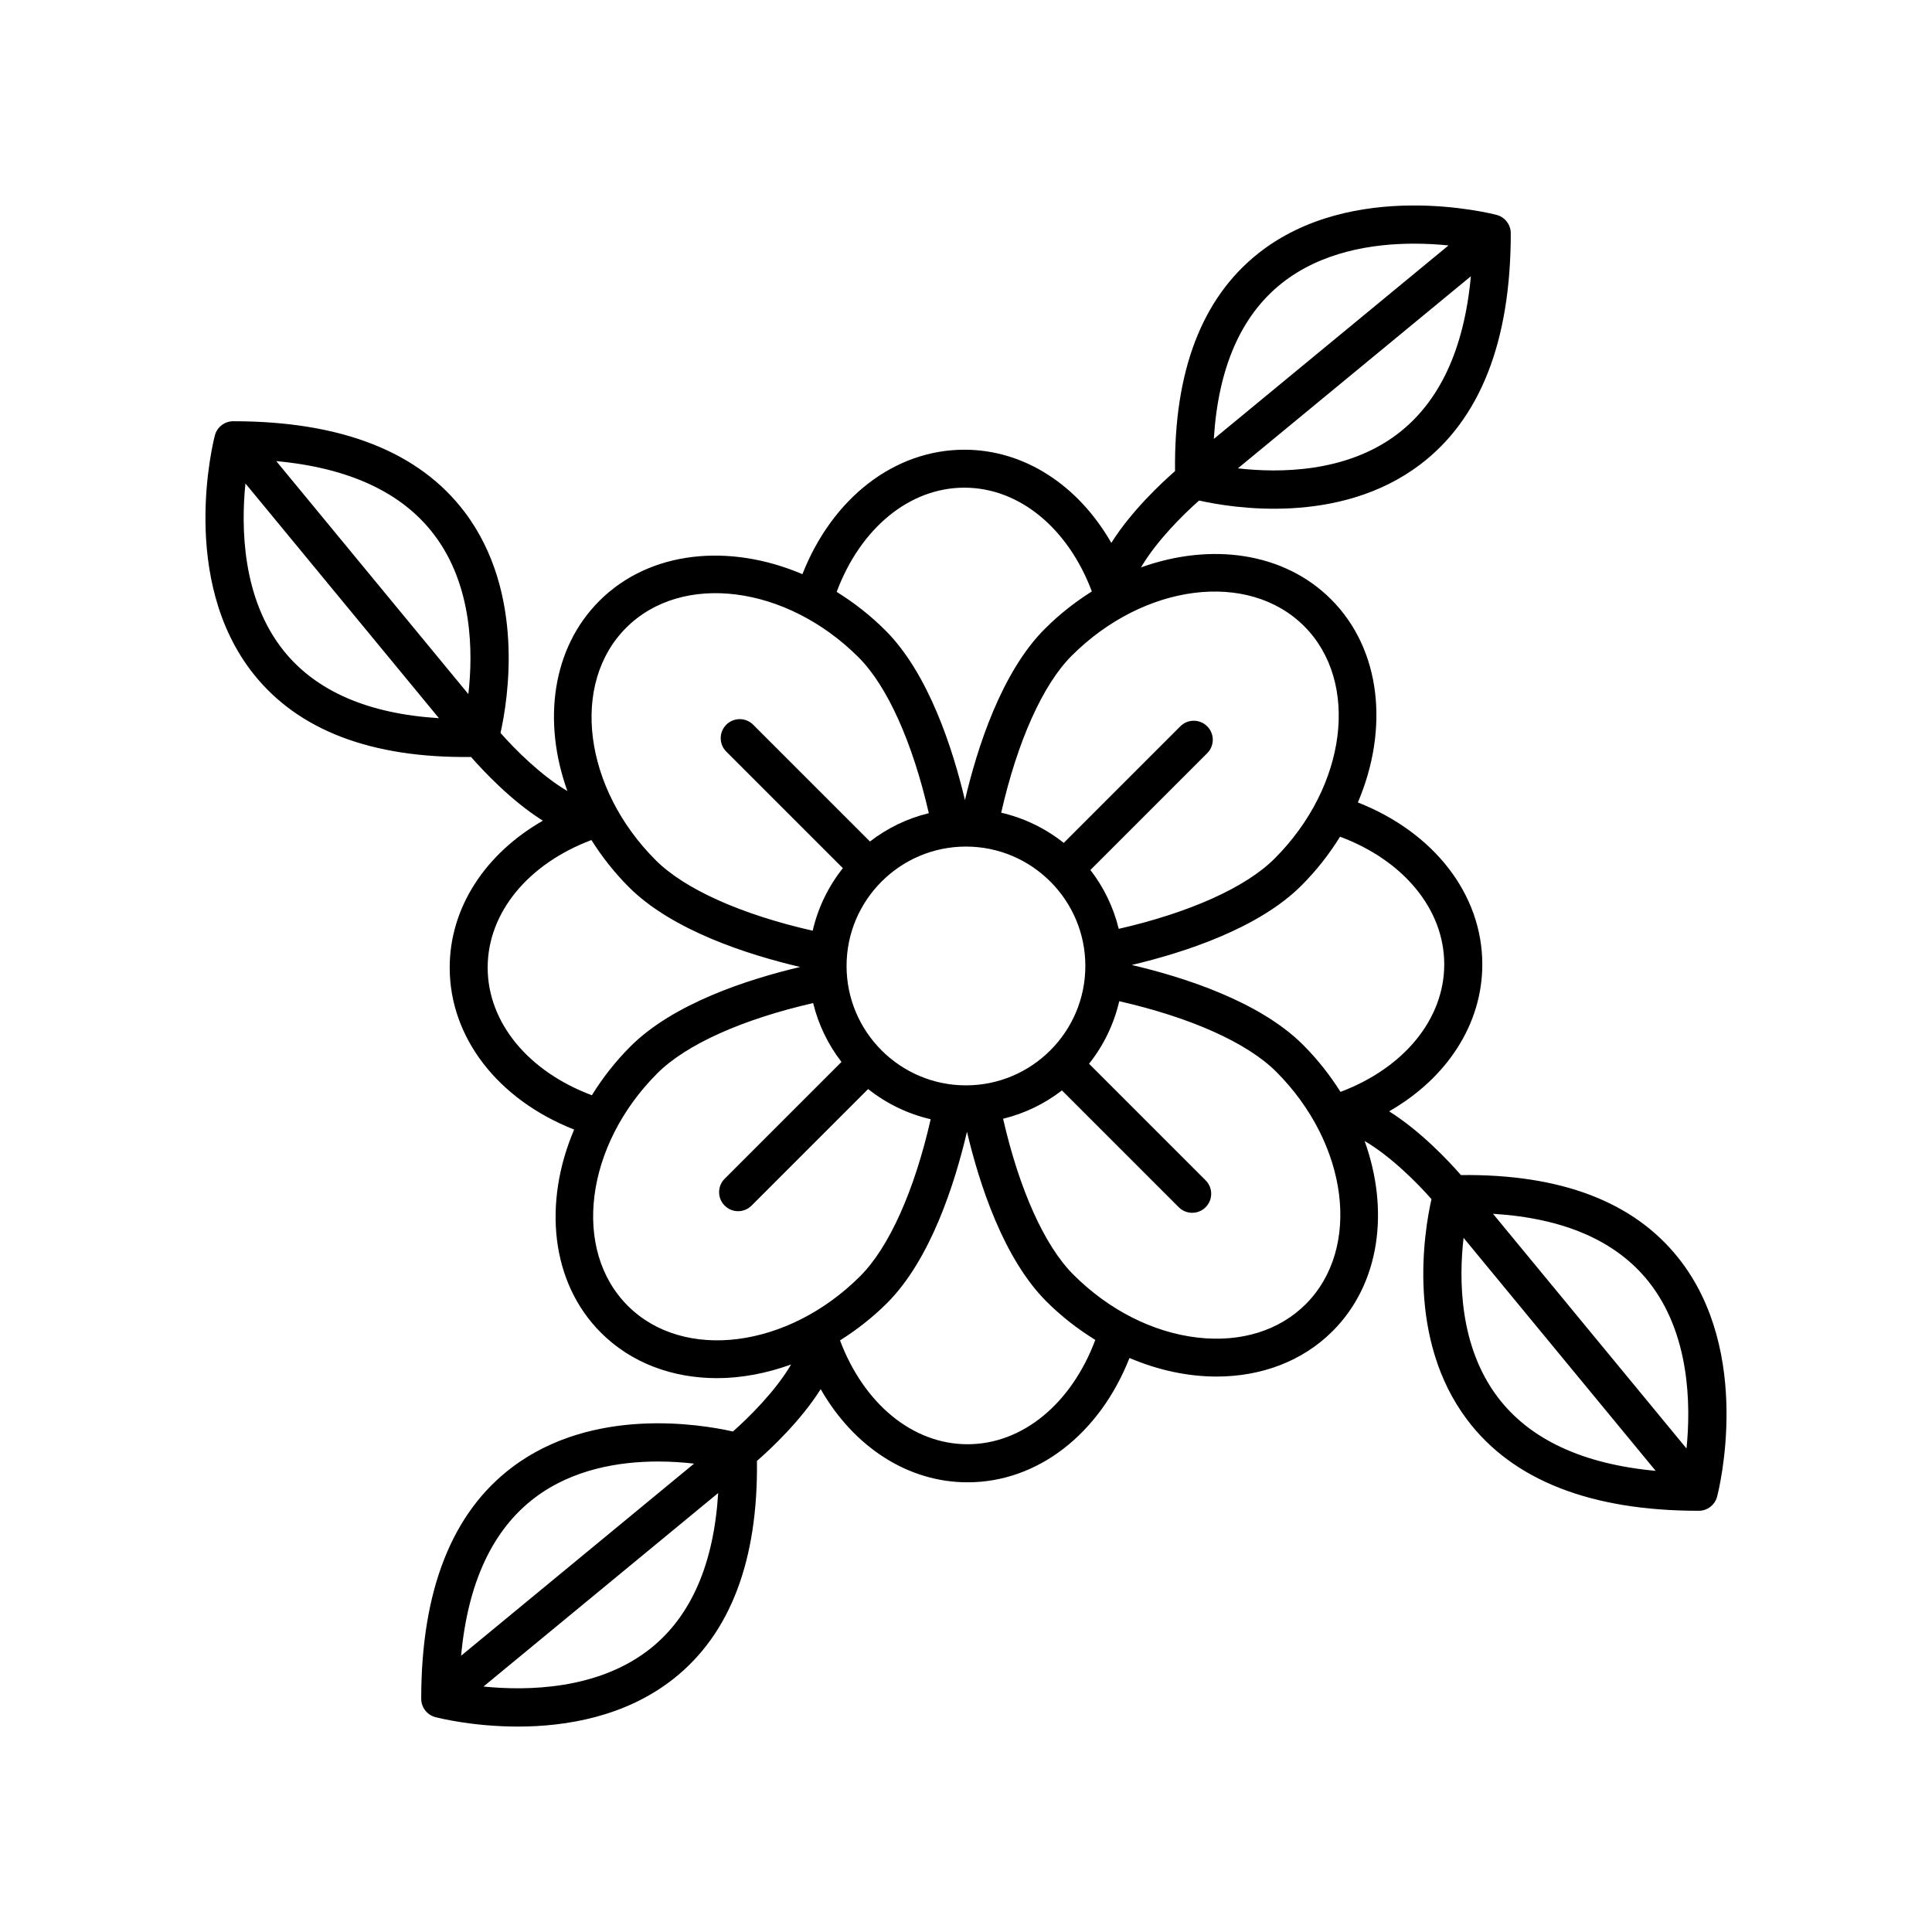
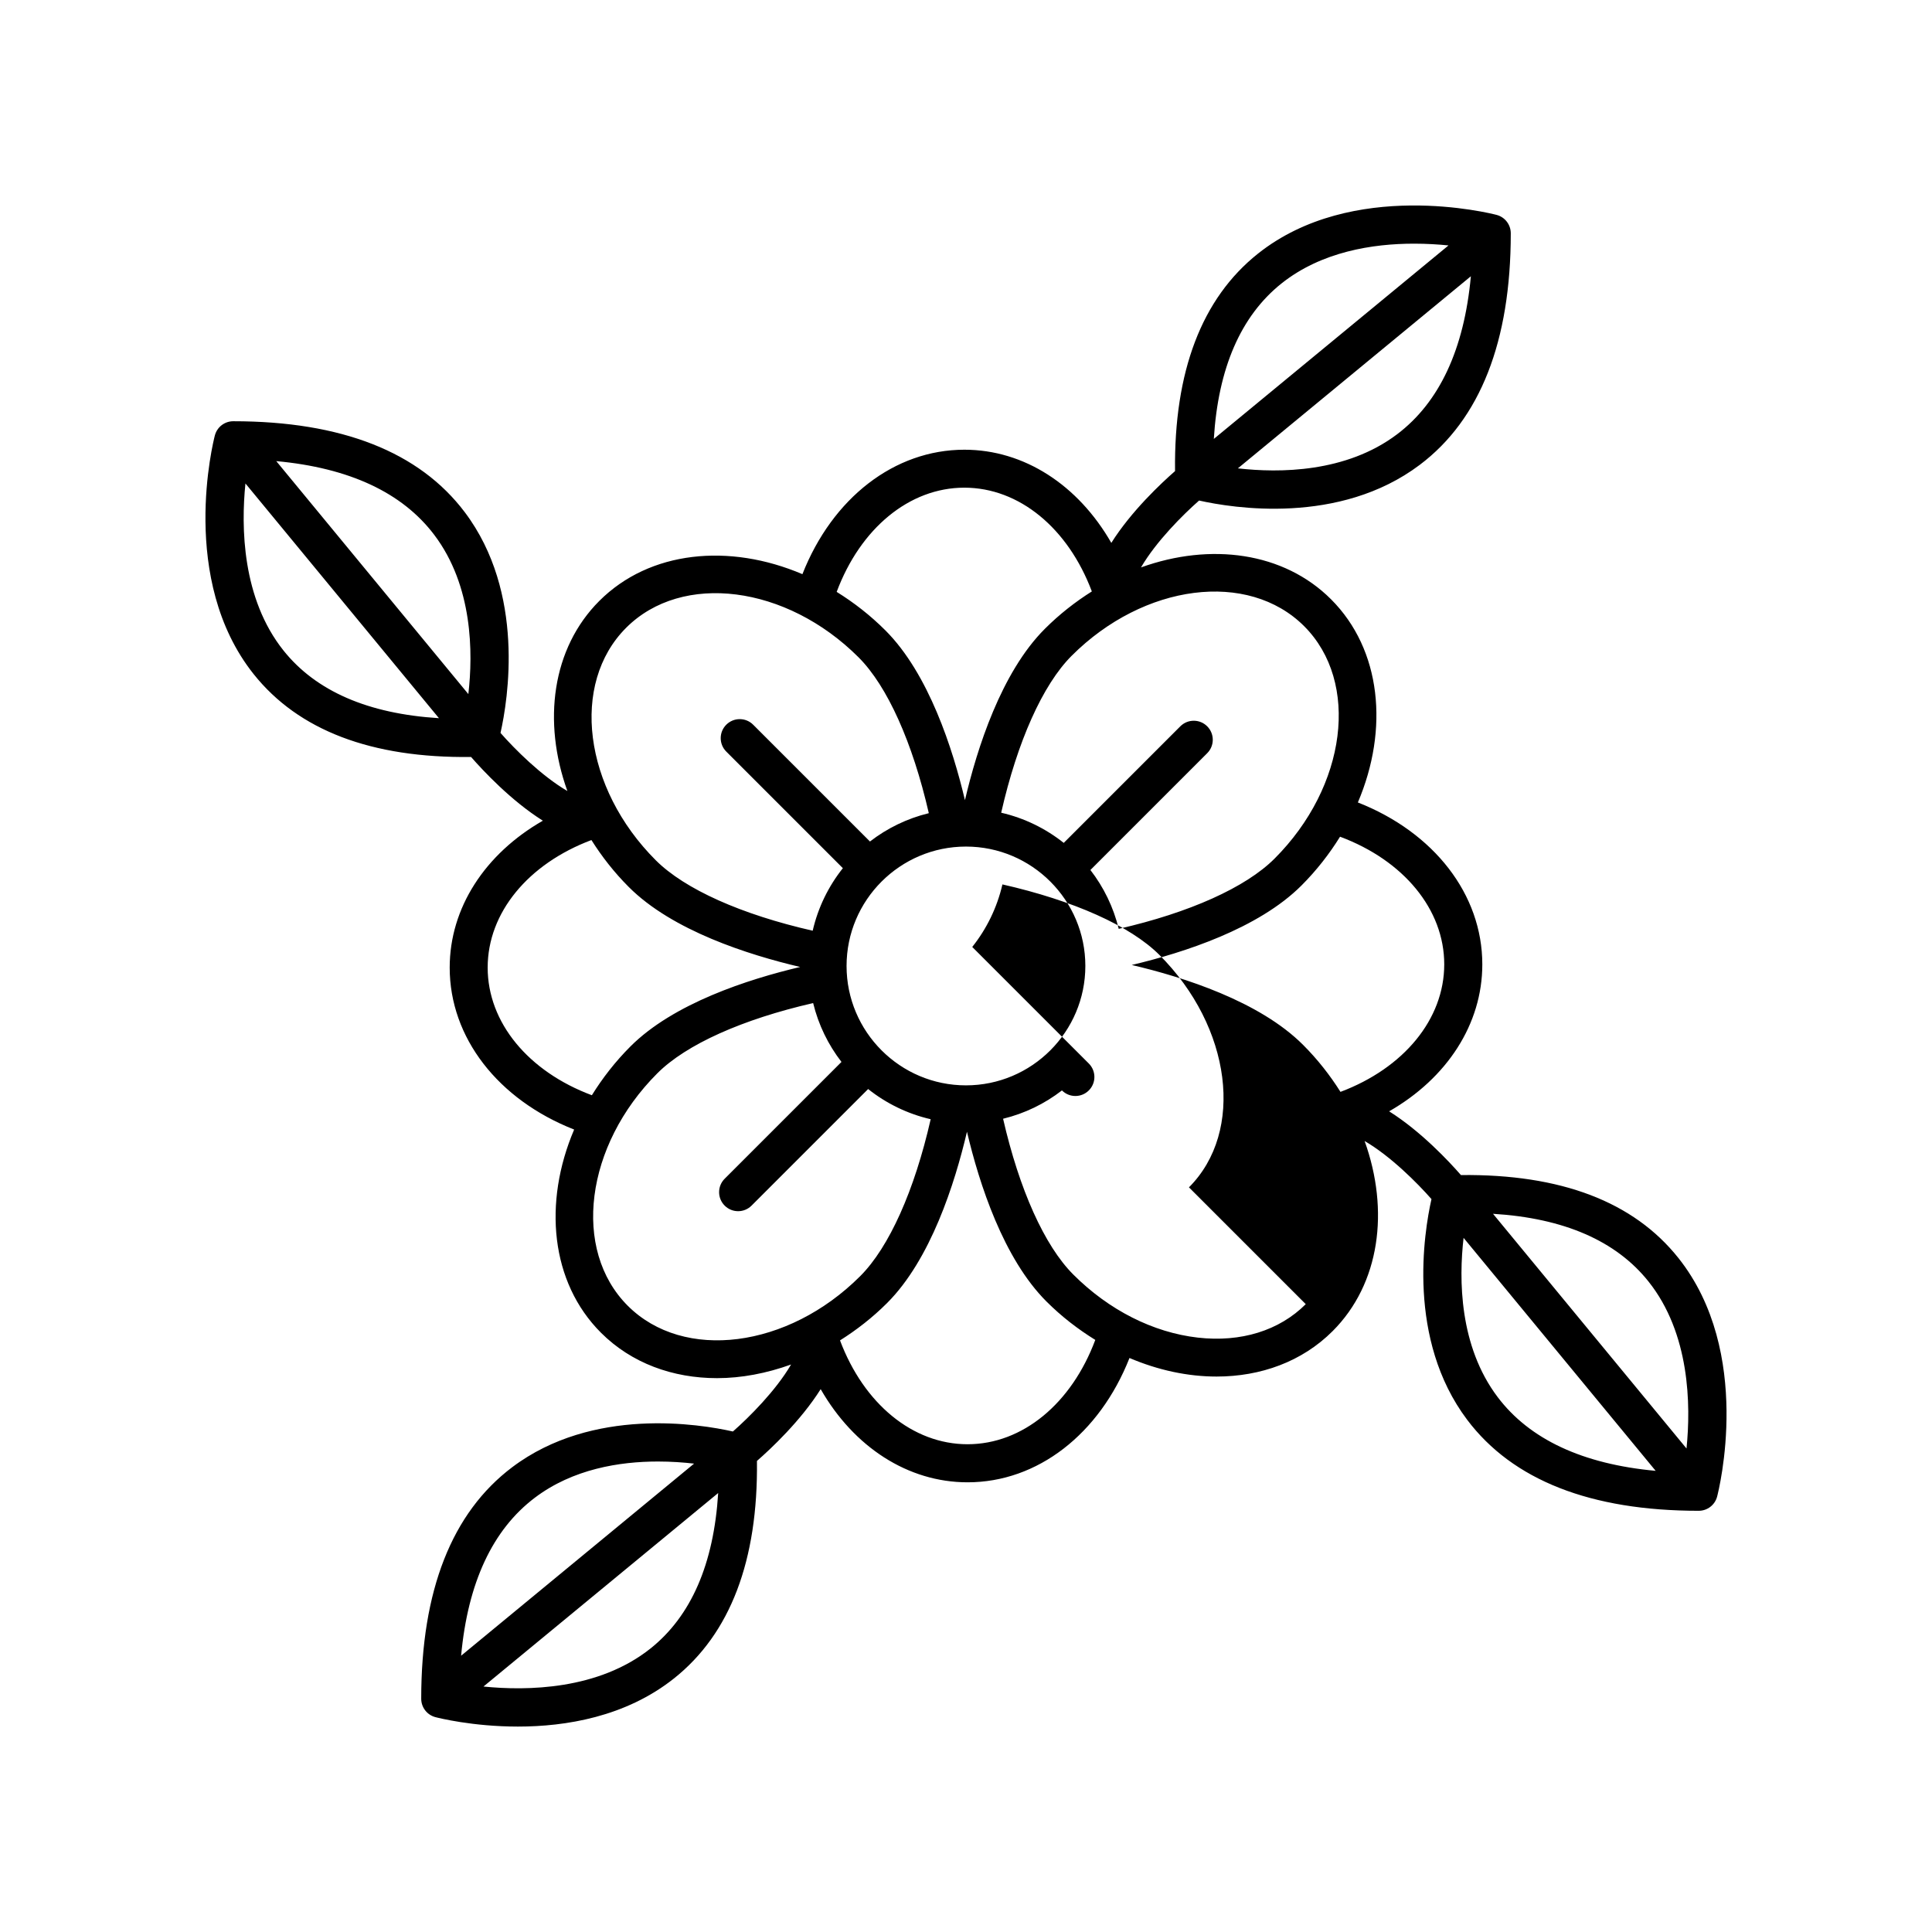
<svg xmlns="http://www.w3.org/2000/svg" fill="#000000" width="800px" height="800px" version="1.1" viewBox="144 144 512 512">
-   <path d="m531.16 455.4c-3.18-3.648-10.617-11.594-19.023-16.887 15.324-8.785 24.691-23.09 24.691-38.938 0-18.547-12.797-34.98-32.98-42.918 8.258-19.375 6.258-40.473-7.098-53.828-12.566-12.566-31.98-15.078-50.375-8.457 4.035-6.914 11.133-13.977 15.395-17.723 8.801 1.977 37.141 6.621 58.488-9.465 16-12.055 24.113-32.695 24.113-61.359 0-2.293-1.547-4.297-3.762-4.875-1.547-0.402-38.184-9.664-63.25 10.277-14.895 11.855-22.273 31.227-21.961 57.621-3.641 3.18-11.594 10.609-16.887 19.023-8.785-15.324-23.09-24.691-38.938-24.691-18.547 0-34.98 12.797-42.926 32.98-19.375-8.258-40.473-6.262-53.828 7.094-12.566 12.566-15.078 31.988-8.457 50.375-6.914-4.035-13.98-11.133-17.723-15.395 1.98-8.805 6.613-37.141-9.465-58.488-12.055-16-32.695-24.113-61.359-24.113-2.293 0-4.297 1.547-4.875 3.762-0.402 1.551-9.668 38.188 10.277 63.25 11.855 14.895 31.195 22.289 57.621 21.961 3.18 3.641 10.609 11.594 19.023 16.887-15.32 8.785-24.688 23.09-24.688 38.934 0 18.547 12.797 34.98 32.98 42.918-8.258 19.375-6.258 40.473 7.098 53.828 8.105 8.105 19.07 12.051 30.77 12.051 6.438 0 13.094-1.266 19.625-3.617-4.035 6.922-11.145 14.008-15.418 17.754-8.805-1.984-37.141-6.621-58.488 9.465-16 12.055-24.113 32.695-24.113 61.359 0 2.293 1.547 4.297 3.762 4.875 0.754 0.195 9.84 2.5 21.855 2.5 12.645 0 28.539-2.551 41.395-12.777 14.895-11.855 22.273-31.227 21.961-57.621 3.648-3.18 11.594-10.617 16.887-19.023 8.785 15.32 23.09 24.688 38.934 24.688 18.535 0 34.953-12.781 42.906-32.945 7.617 3.25 15.496 4.918 23.074 4.918 11.699 0 22.668-3.945 30.77-12.051 12.559-12.566 15.078-31.98 8.465-50.371 6.914 4.035 13.977 11.133 17.719 15.395-1.98 8.805-6.613 37.141 9.465 58.488 12.055 16 32.695 24.113 61.359 24.113 2.293 0 4.297-1.547 4.875-3.762 0.402-1.551 9.668-38.188-10.277-63.25-11.852-14.891-31.133-22.254-57.617-21.961zm-16.918-196.31c-13.523 10.211-31.234 10.281-42.188 9.027l61.742-50.906c-1.785 19.352-8.34 33.41-19.555 41.879zm-30.648-39.957c10.59-8.449 24.199-10.559 35.16-10.559 3.336 0 6.422 0.195 9.113 0.469l-62.191 51.277c1.152-18.777 7.164-32.602 17.918-41.188zm-264.46 97.266c-11.02-13.805-11.262-32.746-10.09-44.273l51.281 62.199c-18.781-1.16-32.605-7.172-41.191-17.926zm48.984 11.543-50.906-61.742c19.348 1.785 33.402 8.34 41.875 19.555 10.215 13.508 10.297 31.211 9.031 42.188zm17.633 212.96c10.055-7.602 22.434-9.586 32.625-9.586 3.508 0 6.758 0.238 9.562 0.559l-61.738 50.906c1.781-19.352 8.336-33.41 19.551-41.879zm30.648 39.957c-13.809 11.012-32.758 11.254-44.273 10.09l62.199-51.281c-1.16 18.785-7.172 32.609-17.926 41.191zm210.34-181.29c0 14.539-10.734 27.488-27.496 33.789-2.762-4.379-6.039-8.586-9.922-12.465-11.547-11.547-31.664-17.949-45.402-21.164 13.859-3.273 33.574-9.652 44.98-21.059 4.019-4.019 7.406-8.387 10.227-12.934 16.832 6.281 27.613 19.254 27.613 33.832zm-126.75 32.062c-17.445 0-31.641-14.191-31.641-31.641 0-17.445 14.191-31.641 31.641-31.641 17.445 0 31.641 14.191 31.641 31.641-0.004 17.449-14.195 31.641-31.641 31.641zm89.625-121.69c14.82 14.82 11.305 42.457-7.844 61.602-7.664 7.664-22.582 14.324-41.293 18.609-1.402-5.758-3.988-11.043-7.508-15.594l30.953-30.953c1.969-1.969 1.969-5.152 0-7.125-1.969-1.969-5.152-1.969-7.125 0l-30.895 30.895c-4.785-3.809-10.418-6.578-16.574-8 4.281-18.844 10.988-33.902 18.676-41.59 19.148-19.152 46.785-22.668 61.609-7.844zm-90.051-36.703c14.539 0 27.488 10.734 33.789 27.496-4.379 2.762-8.586 6.039-12.465 9.922-11.559 11.559-17.961 31.711-21.164 45.395-3.199-13.516-9.586-33.492-21.059-44.969-4.019-4.019-8.387-7.406-12.934-10.227 6.285-16.832 19.254-27.617 33.832-27.617zm-89.625 37.125c14.816-14.816 42.449-11.301 61.602 7.844 7.637 7.637 14.316 22.598 18.605 41.293-5.758 1.402-11.043 3.988-15.594 7.508l-30.953-30.953c-1.969-1.969-5.152-1.969-7.125 0-1.969 1.969-1.969 5.152 0 7.125l30.895 30.895c-3.809 4.785-6.578 10.418-7.996 16.574-18.844-4.281-33.895-10.984-41.59-18.676-19.145-19.152-22.664-46.789-7.844-61.609zm-36.699 90.047c0-14.539 10.734-27.488 27.496-33.789 2.762 4.379 6.039 8.586 9.922 12.465 11.539 11.543 31.648 17.945 45.398 21.172-13.859 3.273-33.574 9.652-44.977 21.055-4.019 4.019-7.406 8.387-10.227 12.934-16.832-6.285-27.613-19.258-27.613-33.836zm37.121 89.625c-14.82-14.82-11.305-42.457 7.844-61.602 7.664-7.664 22.582-14.324 41.289-18.609 1.402 5.758 3.988 11.047 7.508 15.598l-30.953 30.953c-1.969 1.969-1.969 5.152 0 7.125 0.984 0.984 2.273 1.477 3.562 1.477 1.289 0 2.578-0.492 3.562-1.477l30.895-30.895c4.785 3.809 10.418 6.578 16.574 8-4.281 18.844-10.984 33.895-18.676 41.586-19.148 19.145-46.785 22.664-61.605 7.844zm90.051 36.703c-14.547 0-27.496-10.746-33.797-27.52 4.379-2.762 8.59-6.019 12.473-9.898 11.543-11.539 17.945-31.648 21.172-45.398 3.273 13.859 9.652 33.57 21.055 44.977 4.019 4.019 8.398 7.375 12.949 10.191-6.285 16.848-19.262 27.648-33.852 27.648zm89.629-37.125c-7.023 7.023-17.199 10.168-28.605 8.867-11.855-1.355-23.574-7.285-32.996-16.711-7.664-7.664-14.324-22.582-18.609-41.289 5.758-1.402 11.043-3.988 15.598-7.508l30.953 30.953c0.984 0.984 2.273 1.477 3.562 1.477s2.578-0.492 3.562-1.477c1.969-1.969 1.969-5.152 0-7.125l-30.895-30.895c3.812-4.785 6.578-10.422 8-16.574 18.836 4.281 33.891 10.984 41.586 18.676 19.145 19.148 22.66 46.785 7.844 61.605zm50.852 24.621c-10.211-13.516-10.293-31.215-9.027-42.188l50.906 61.742c-19.352-1.785-33.41-8.34-41.879-19.555zm50.051 13.629-51.277-62.195c18.777 1.152 32.605 7.164 41.188 17.926 11.012 13.797 11.258 32.746 10.09 44.27z" />
+   <path d="m531.16 455.4c-3.18-3.648-10.617-11.594-19.023-16.887 15.324-8.785 24.691-23.09 24.691-38.938 0-18.547-12.797-34.98-32.98-42.918 8.258-19.375 6.258-40.473-7.098-53.828-12.566-12.566-31.98-15.078-50.375-8.457 4.035-6.914 11.133-13.977 15.395-17.723 8.801 1.977 37.141 6.621 58.488-9.465 16-12.055 24.113-32.695 24.113-61.359 0-2.293-1.547-4.297-3.762-4.875-1.547-0.402-38.184-9.664-63.25 10.277-14.895 11.855-22.273 31.227-21.961 57.621-3.641 3.18-11.594 10.609-16.887 19.023-8.785-15.324-23.09-24.691-38.938-24.691-18.547 0-34.98 12.797-42.926 32.98-19.375-8.258-40.473-6.262-53.828 7.094-12.566 12.566-15.078 31.988-8.457 50.375-6.914-4.035-13.98-11.133-17.723-15.395 1.98-8.805 6.613-37.141-9.465-58.488-12.055-16-32.695-24.113-61.359-24.113-2.293 0-4.297 1.547-4.875 3.762-0.402 1.551-9.668 38.188 10.277 63.25 11.855 14.895 31.195 22.289 57.621 21.961 3.18 3.641 10.609 11.594 19.023 16.887-15.32 8.785-24.688 23.09-24.688 38.934 0 18.547 12.797 34.98 32.98 42.918-8.258 19.375-6.258 40.473 7.098 53.828 8.105 8.105 19.07 12.051 30.77 12.051 6.438 0 13.094-1.266 19.625-3.617-4.035 6.922-11.145 14.008-15.418 17.754-8.805-1.984-37.141-6.621-58.488 9.465-16 12.055-24.113 32.695-24.113 61.359 0 2.293 1.547 4.297 3.762 4.875 0.754 0.195 9.84 2.5 21.855 2.5 12.645 0 28.539-2.551 41.395-12.777 14.895-11.855 22.273-31.227 21.961-57.621 3.648-3.18 11.594-10.617 16.887-19.023 8.785 15.32 23.09 24.688 38.934 24.688 18.535 0 34.953-12.781 42.906-32.945 7.617 3.25 15.496 4.918 23.074 4.918 11.699 0 22.668-3.945 30.77-12.051 12.559-12.566 15.078-31.98 8.465-50.371 6.914 4.035 13.977 11.133 17.719 15.395-1.98 8.805-6.613 37.141 9.465 58.488 12.055 16 32.695 24.113 61.359 24.113 2.293 0 4.297-1.547 4.875-3.762 0.402-1.551 9.668-38.188-10.277-63.25-11.852-14.891-31.133-22.254-57.617-21.961zm-16.918-196.31c-13.523 10.211-31.234 10.281-42.188 9.027l61.742-50.906c-1.785 19.352-8.34 33.41-19.555 41.879zm-30.648-39.957c10.59-8.449 24.199-10.559 35.16-10.559 3.336 0 6.422 0.195 9.113 0.469l-62.191 51.277c1.152-18.777 7.164-32.602 17.918-41.188zm-264.46 97.266c-11.02-13.805-11.262-32.746-10.09-44.273l51.281 62.199c-18.781-1.16-32.605-7.172-41.191-17.926zm48.984 11.543-50.906-61.742c19.348 1.785 33.402 8.34 41.875 19.555 10.215 13.508 10.297 31.211 9.031 42.188zm17.633 212.96c10.055-7.602 22.434-9.586 32.625-9.586 3.508 0 6.758 0.238 9.562 0.559l-61.738 50.906c1.781-19.352 8.336-33.41 19.551-41.879zm30.648 39.957c-13.809 11.012-32.758 11.254-44.273 10.09l62.199-51.281c-1.16 18.785-7.172 32.609-17.926 41.191zm210.34-181.29c0 14.539-10.734 27.488-27.496 33.789-2.762-4.379-6.039-8.586-9.922-12.465-11.547-11.547-31.664-17.949-45.402-21.164 13.859-3.273 33.574-9.652 44.98-21.059 4.019-4.019 7.406-8.387 10.227-12.934 16.832 6.281 27.613 19.254 27.613 33.832zm-126.75 32.062c-17.445 0-31.641-14.191-31.641-31.641 0-17.445 14.191-31.641 31.641-31.641 17.445 0 31.641 14.191 31.641 31.641-0.004 17.449-14.195 31.641-31.641 31.641zm89.625-121.69c14.82 14.82 11.305 42.457-7.844 61.602-7.664 7.664-22.582 14.324-41.293 18.609-1.402-5.758-3.988-11.043-7.508-15.594l30.953-30.953c1.969-1.969 1.969-5.152 0-7.125-1.969-1.969-5.152-1.969-7.125 0l-30.895 30.895c-4.785-3.809-10.418-6.578-16.574-8 4.281-18.844 10.988-33.902 18.676-41.59 19.148-19.152 46.785-22.668 61.609-7.844zm-90.051-36.703c14.539 0 27.488 10.734 33.789 27.496-4.379 2.762-8.586 6.039-12.465 9.922-11.559 11.559-17.961 31.711-21.164 45.395-3.199-13.516-9.586-33.492-21.059-44.969-4.019-4.019-8.387-7.406-12.934-10.227 6.285-16.832 19.254-27.617 33.832-27.617zm-89.625 37.125c14.816-14.816 42.449-11.301 61.602 7.844 7.637 7.637 14.316 22.598 18.605 41.293-5.758 1.402-11.043 3.988-15.594 7.508l-30.953-30.953c-1.969-1.969-5.152-1.969-7.125 0-1.969 1.969-1.969 5.152 0 7.125l30.895 30.895c-3.809 4.785-6.578 10.418-7.996 16.574-18.844-4.281-33.895-10.984-41.59-18.676-19.145-19.152-22.664-46.789-7.844-61.609zm-36.699 90.047c0-14.539 10.734-27.488 27.496-33.789 2.762 4.379 6.039 8.586 9.922 12.465 11.539 11.543 31.648 17.945 45.398 21.172-13.859 3.273-33.574 9.652-44.977 21.055-4.019 4.019-7.406 8.387-10.227 12.934-16.832-6.285-27.613-19.258-27.613-33.836zm37.121 89.625c-14.82-14.82-11.305-42.457 7.844-61.602 7.664-7.664 22.582-14.324 41.289-18.609 1.402 5.758 3.988 11.047 7.508 15.598l-30.953 30.953c-1.969 1.969-1.969 5.152 0 7.125 0.984 0.984 2.273 1.477 3.562 1.477 1.289 0 2.578-0.492 3.562-1.477l30.895-30.895c4.785 3.809 10.418 6.578 16.574 8-4.281 18.844-10.984 33.895-18.676 41.586-19.148 19.145-46.785 22.664-61.605 7.844zm90.051 36.703c-14.547 0-27.496-10.746-33.797-27.52 4.379-2.762 8.59-6.019 12.473-9.898 11.543-11.539 17.945-31.648 21.172-45.398 3.273 13.859 9.652 33.57 21.055 44.977 4.019 4.019 8.398 7.375 12.949 10.191-6.285 16.848-19.262 27.648-33.852 27.648zm89.629-37.125c-7.023 7.023-17.199 10.168-28.605 8.867-11.855-1.355-23.574-7.285-32.996-16.711-7.664-7.664-14.324-22.582-18.609-41.289 5.758-1.402 11.043-3.988 15.598-7.508c0.984 0.984 2.273 1.477 3.562 1.477s2.578-0.492 3.562-1.477c1.969-1.969 1.969-5.152 0-7.125l-30.895-30.895c3.812-4.785 6.578-10.422 8-16.574 18.836 4.281 33.891 10.984 41.586 18.676 19.145 19.148 22.66 46.785 7.844 61.605zm50.852 24.621c-10.211-13.516-10.293-31.215-9.027-42.188l50.906 61.742c-19.352-1.785-33.41-8.34-41.879-19.555zm50.051 13.629-51.277-62.195c18.777 1.152 32.605 7.164 41.188 17.926 11.012 13.797 11.258 32.746 10.09 44.27z" />
</svg>